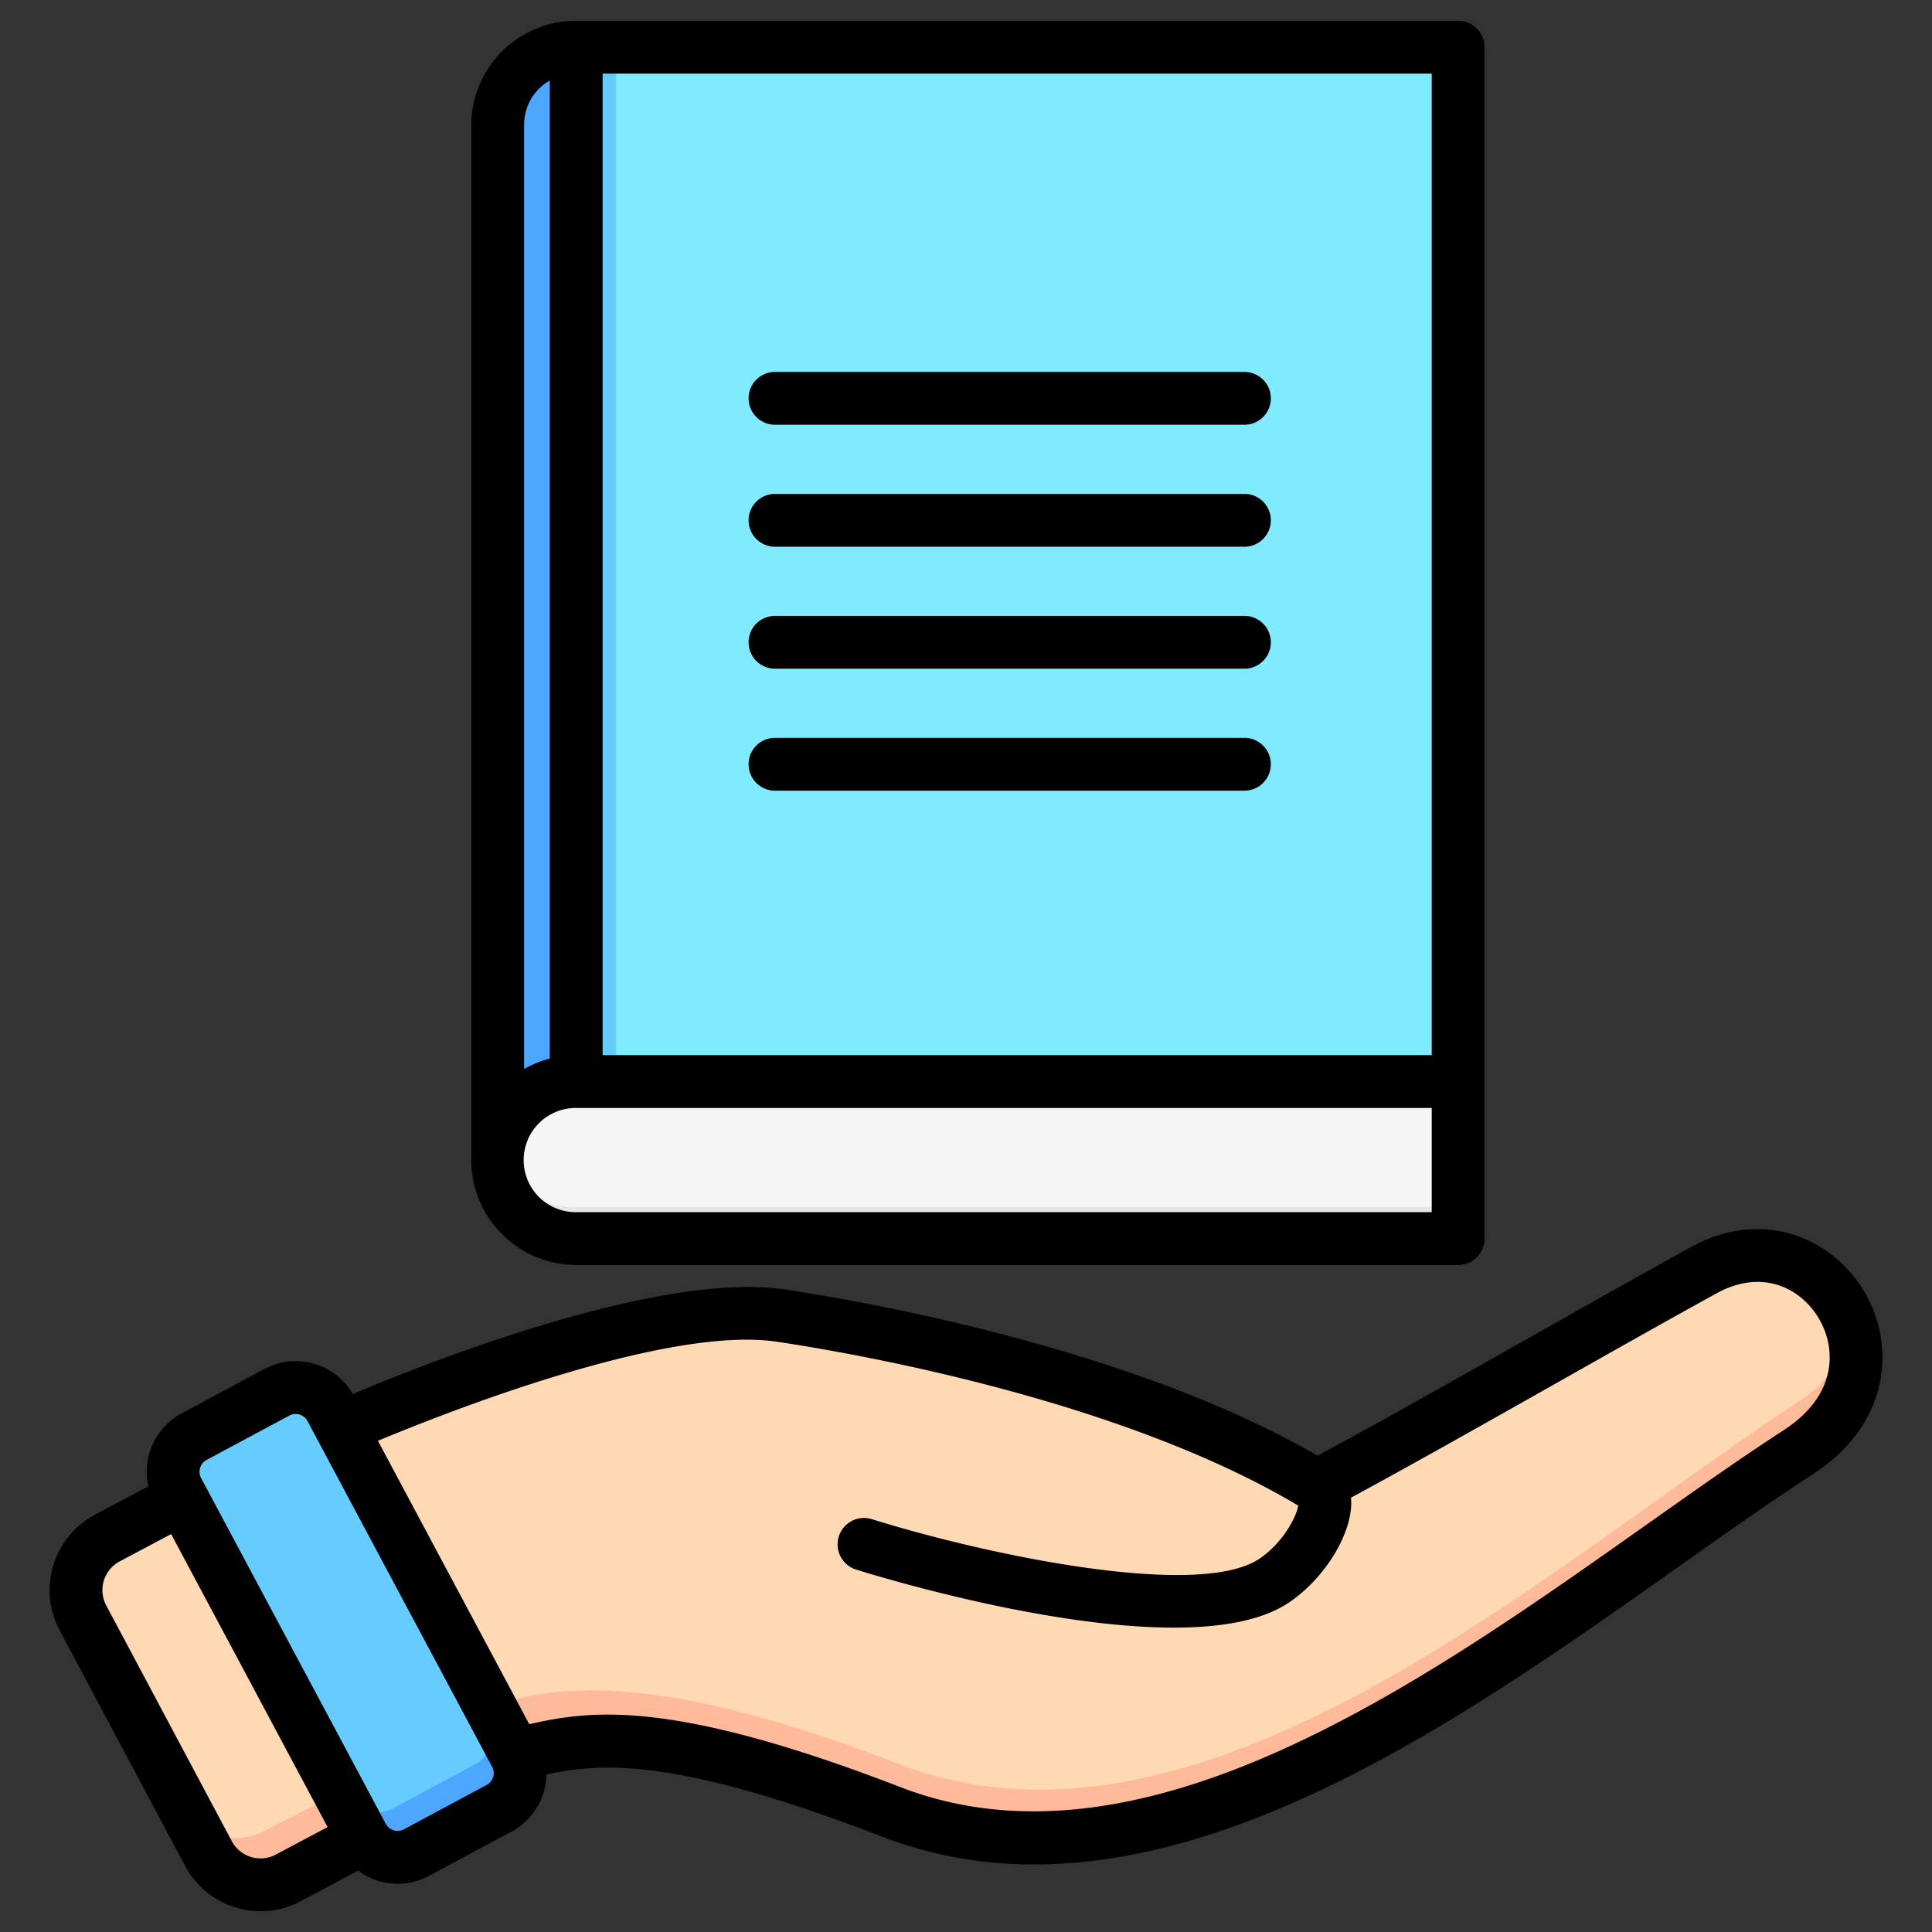
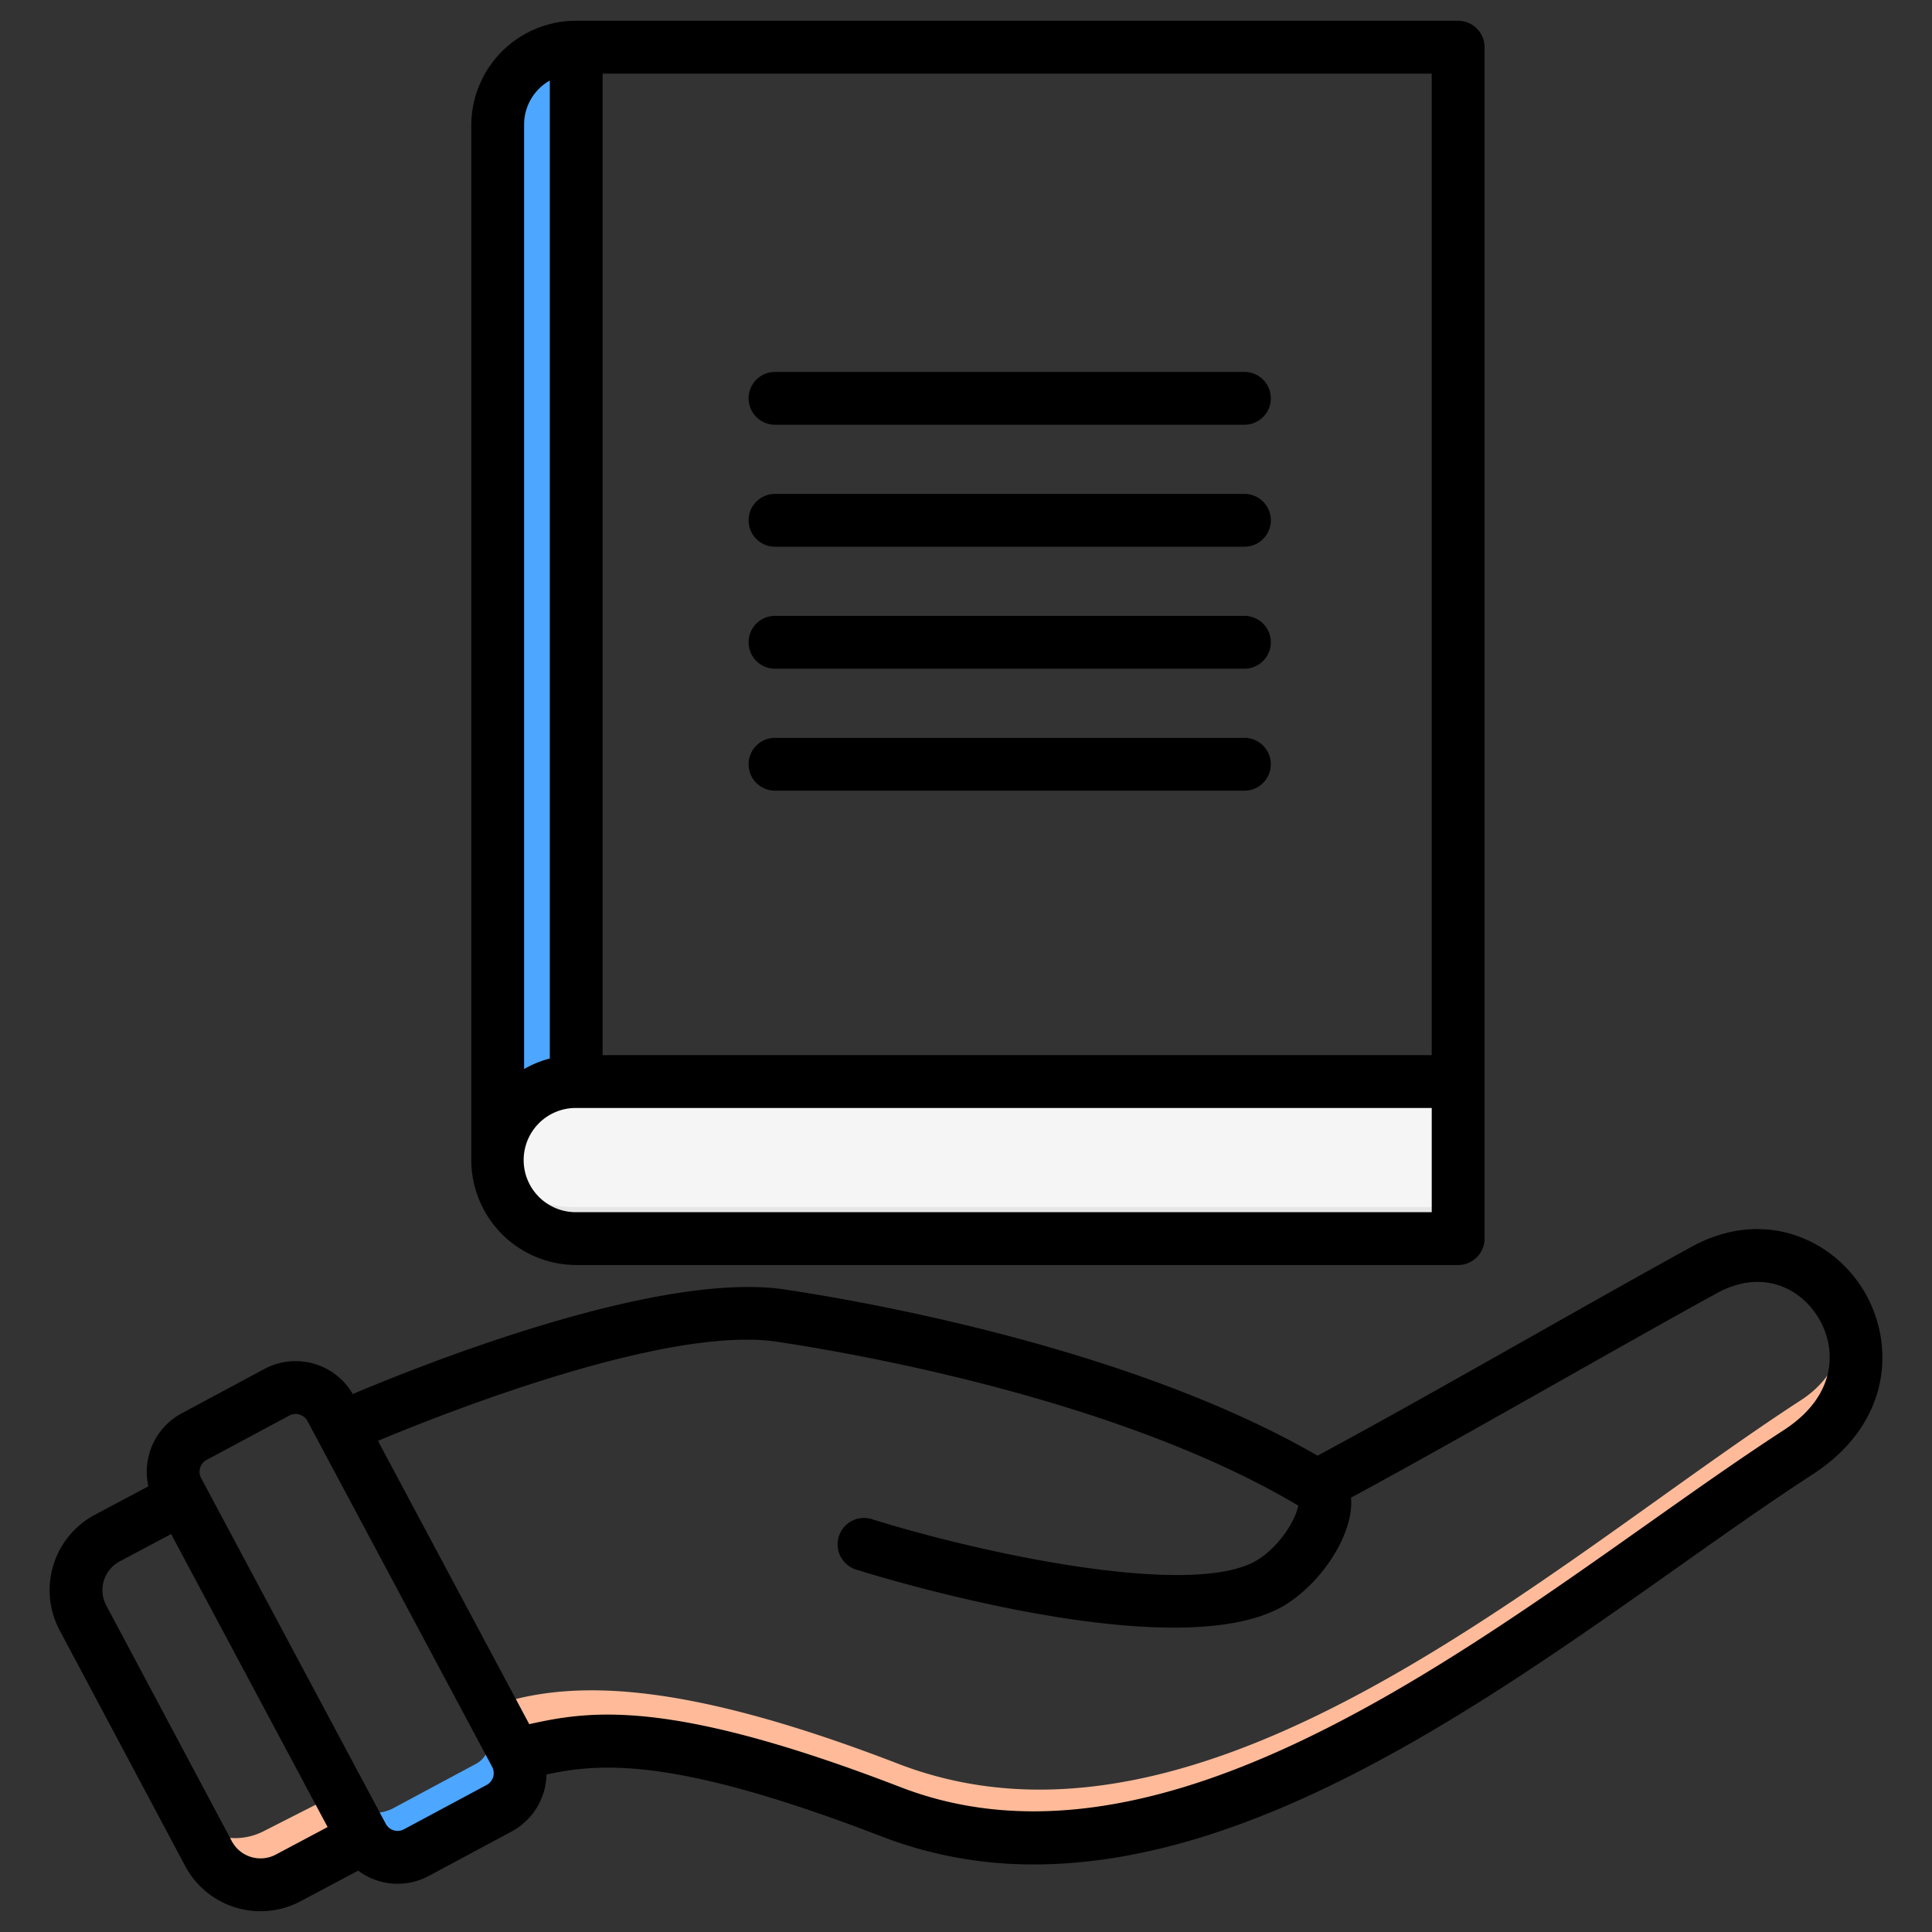
<svg xmlns="http://www.w3.org/2000/svg" viewBox="0 0 512 512">
  <rect x="0" y="0" width="512" height="512" fill="#333333" stroke="none" />
  <g id="Layer_1" data-name="Layer 1">
-     <path d="m96.6 486.914-20.23 10.755a15.617 15.617 0 0 1 -21.118-6.463l-33.28-62.482a15.617 15.617 0 0 1 6.463-21.118l19.7-10.468zm354.99-150.336c-29.582 16.239-102.6 57.211-102.6 57.211-42.252-25.642-104.429-39.5-142-45.138-37.231-5.585-116.929 29.9-116.929 29.9l46.539 86.362c16.259-3.456 33.322-10.329 99.6 15.248 81.691 31.528 174.277-52.4 240.358-95.3 33.495-21.756 5.989-65.276-24.968-48.283z" fill="#ffd9b3" fill-rule="evenodd" />
-     <path d="m23.5 431.592-1.528-2.868c-.116-.218-.206-.442-.311-.663zm466.257-82.314c-.73 7.026-3.411 15.889-12.374 21.707-66.081 42.9-157.665 127.957-239.357 96.429-59.391-22.921-88.22-22.137-108.22-15.1l6.785 12.591c16.259-3.456 33.322-10.329 99.6 15.248 81.691 31.528 174.277-52.4 240.358-95.3 15.296-9.929 17.87-24.398 13.208-35.575zm-419.818 135.974a16.554 16.554 0 0 1 -19.566-3.2l4.877 9.157a15.617 15.617 0 0 0 21.118 6.463l20.232-10.758-6.449-11.946z" fill="#fb9" />
-     <path d="m132.278 479.2-21.917 11.753a10.556 10.556 0 0 1 -14.291-4.313l-48.934-91.627a10.555 10.555 0 0 1 4.314-14.291l21.917-11.753a10.555 10.555 0 0 1 14.29 4.314l48.935 91.626a10.556 10.556 0 0 1 -4.314 14.291z" fill="#6cf" />
+     <path d="m23.5 431.592-1.528-2.868c-.116-.218-.206-.442-.311-.663zm466.257-82.314c-.73 7.026-3.411 15.889-12.374 21.707-66.081 42.9-157.665 127.957-239.357 96.429-59.391-22.921-88.22-22.137-108.22-15.1l6.785 12.591c16.259-3.456 33.322-10.329 99.6 15.248 81.691 31.528 174.277-52.4 240.358-95.3 15.296-9.929 17.87-24.398 13.208-35.575zm-419.818 135.974a16.554 16.554 0 0 1 -19.566-3.2l4.877 9.157a15.617 15.617 0 0 0 21.118 6.463l20.232-10.758-6.449-11.946" fill="#fb9" />
    <path d="m132.278 479.2-21.918 11.752a10.555 10.555 0 0 1 -14.29-4.313l-6.107-11.782a10.554 10.554 0 0 0 14.29 4.314l21.917-11.753c4.593-2.463 5.224-10.318 3.636-15.1l6.785 12.591a10.555 10.555 0 0 1 -4.313 14.291z" fill="#4da6ff" />
-     <path d="m386.429 286.622h-233.721v-274.122h233.721z" fill="#80eaff" />
-     <path d="m163.241 286.622h-10.533v-274.122h10.533z" fill="#6cf" />
    <path d="m152.708 12.5v274.12l-20.808 20.808v-274.336a20.623 20.623 0 0 1 20.808-20.592z" fill="#4da6ff" />
    <path d="m386.428 286.622v41.613h-233.72a20.807 20.807 0 0 1 0-41.613z" fill="#f5f5f5" />
    <path d="m386.428 319.878v8.357h-233.719a20.806 20.806 0 0 1 -20.809-20.807c0-.208.025-.409.031-.616a21.042 21.042 0 0 0 19.528 13.066z" fill="#e6e6e6" />
    <path d="m493.967 342.124c-8.23-13.765-26.586-22.2-45.749-11.678-12.231 6.713-26.954 15.033-42.543 23.841-20.184 11.4-41 23.164-56.518 31.479-49.43-28.594-120.234-40.9-141.142-44.034-33.61-5.043-96.222 19.962-114.522 27.7a17.52 17.52 0 0 0 -23.439-6.632l-21.918 11.757a17.575 17.575 0 0 0 -8.812 19.337l-14.179 7.534a22.645 22.645 0 0 0 -9.357 30.59l33.275 62.475a22.628 22.628 0 0 0 30.584 9.361l15.267-8.112a17.475 17.475 0 0 0 18.749 1.383l21.918-11.754a17.563 17.563 0 0 0 9.242-15.115c14.054-2.995 33.564-4.9 88.836 16.435a111.2 111.2 0 0 0 40.417 7.4c59.162 0 119.794-42.865 170.364-78.618 12.7-8.979 24.7-17.46 35.91-24.738 21.126-13.716 21.868-34.813 13.617-48.611zm-420.888 149.366a8.627 8.627 0 0 1 -11.655-3.572l-33.276-62.475a8.627 8.627 0 0 1 3.566-11.652l13.638-7.246 41.468 77.644zm55.886-18.457-21.918 11.754a3.555 3.555 0 0 1 -4.807-1.443l-48.94-91.636a3.558 3.558 0 0 1 1.452-4.813l21.919-11.754a3.494 3.494 0 0 1 1.668-.422 3.645 3.645 0 0 1 1.039.152 3.533 3.533 0 0 1 2.1 1.713l48.94 91.636a3.559 3.559 0 0 1 -1.453 4.813zm343.763-94.044c-11.447 7.43-23.552 15.989-36.369 25.05-59.459 42.041-133.469 94.361-197.659 69.591-61.338-23.673-82.413-20.285-98.445-16.707l-40.1-75.09c18.767-7.827 76.736-30.612 105.785-26.256 20.56 3.084 90.82 15.272 138.11 43.423-.47 2.974-4.105 9.946-10.355 14.116-15.993 10.675-71.49-.8-102.713-10.545a7 7 0 0 0 -4.172 13.363c6.529 2.04 50.612 15.4 84.263 15.4 12.31 0 23.225-1.788 30.394-6.571 9.507-6.345 16.807-18.129 16.621-26.828-.008-.351-.047-.688-.077-1.028 15.384-8.3 35.254-19.522 54.551-30.425 15.55-8.787 30.238-17.086 42.392-23.758 11.992-6.583 22.2-1.433 27 6.591 4.705 7.867 5.114 20.365-9.226 29.674zm-320.028-43.751h233.724a7 7 0 0 0 7-7v-315.732a7 7 0 0 0 -7-7h-233.724a27.73 27.73 0 0 0 -27.8 27.594v274.331a27.838 27.838 0 0 0 27.8 27.807zm226.724-315.732v260.119h-219.724v-260.119zm-233.724 1.834v259.179a27.679 27.679 0 0 0 -6.807 2.791v-250.21a13.4 13.4 0 0 1 6.807-11.76zm7 272.285h226.724v27.613h-226.724a13.807 13.807 0 1 1 0-27.613zm45.683-188.061a7 7 0 0 1 7-7h124.4a7 7 0 0 1 0 14h-124.4a7 7 0 0 1 -6.997-7zm0 32.324a7 7 0 0 1 7-7h124.4a7 7 0 0 1 0 14h-124.4a7 7 0 0 1 -6.997-7zm0 32.325a7 7 0 0 1 7-7h124.4a7 7 0 0 1 0 14h-124.4a7 7 0 0 1 -6.997-7zm0 32.325a7 7 0 0 1 7-7h124.4a7 7 0 0 1 0 14h-124.4a7 7 0 0 1 -6.997-7z" />
  </g>
</svg>